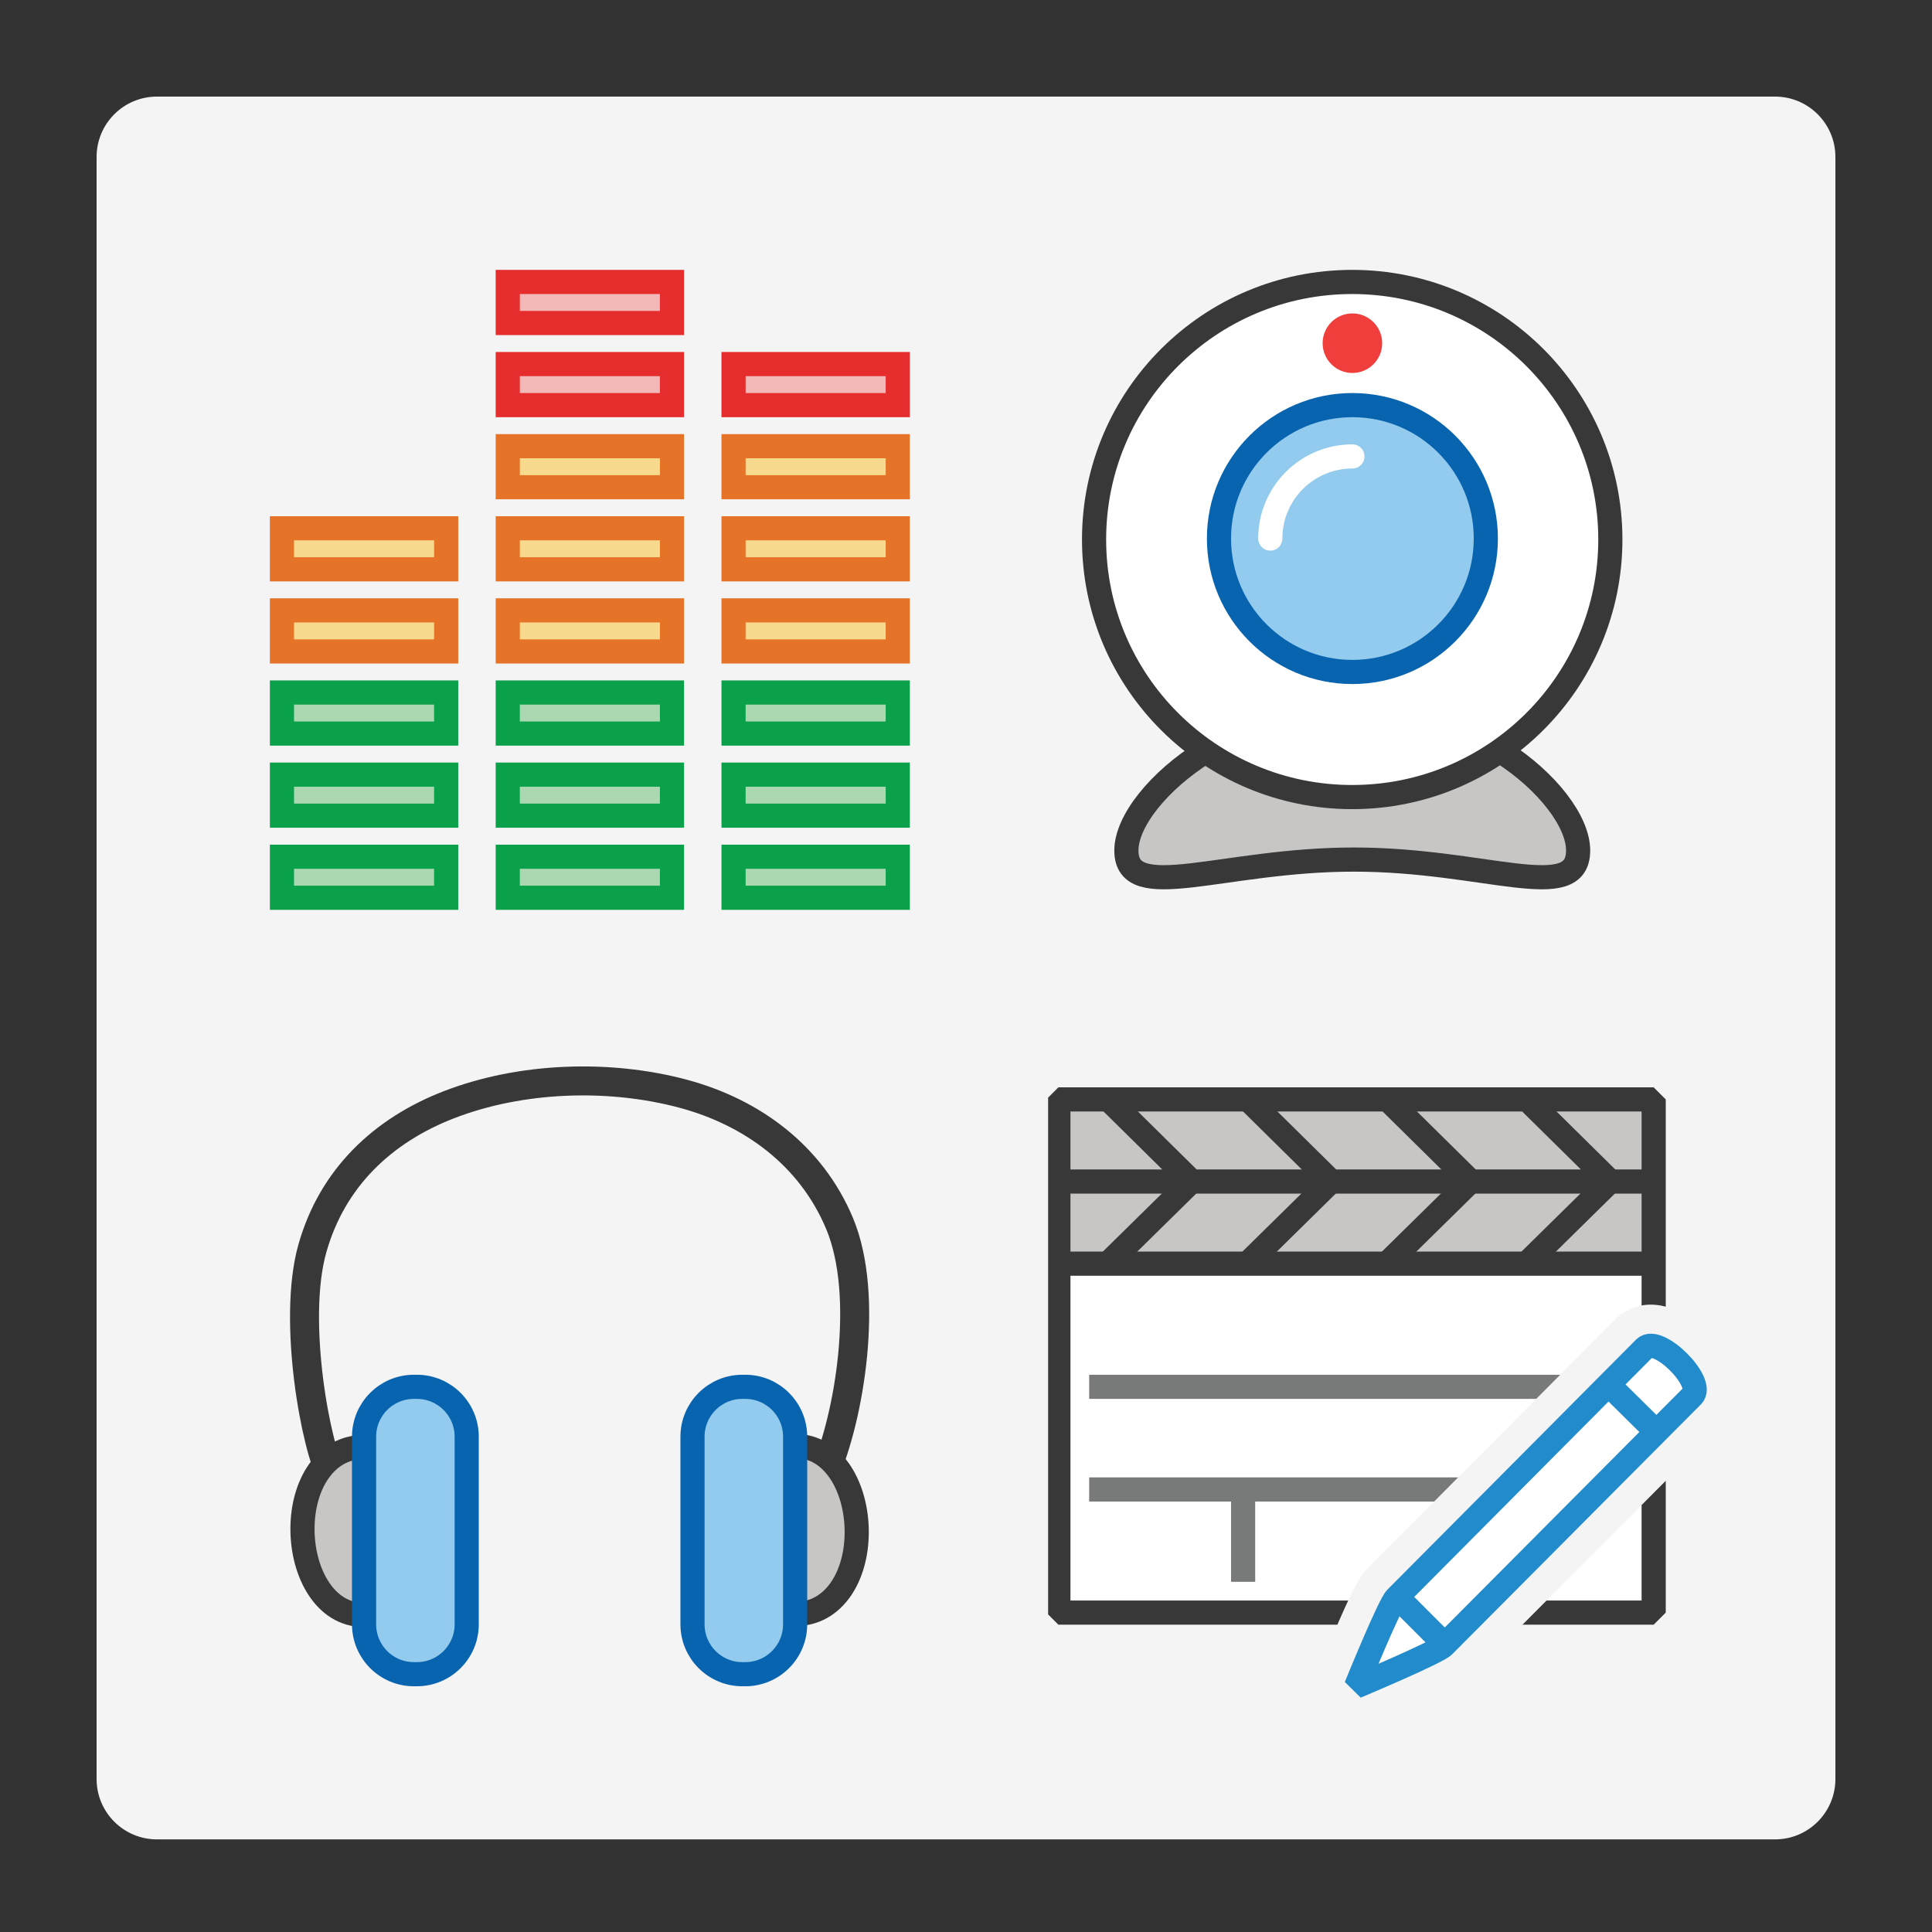
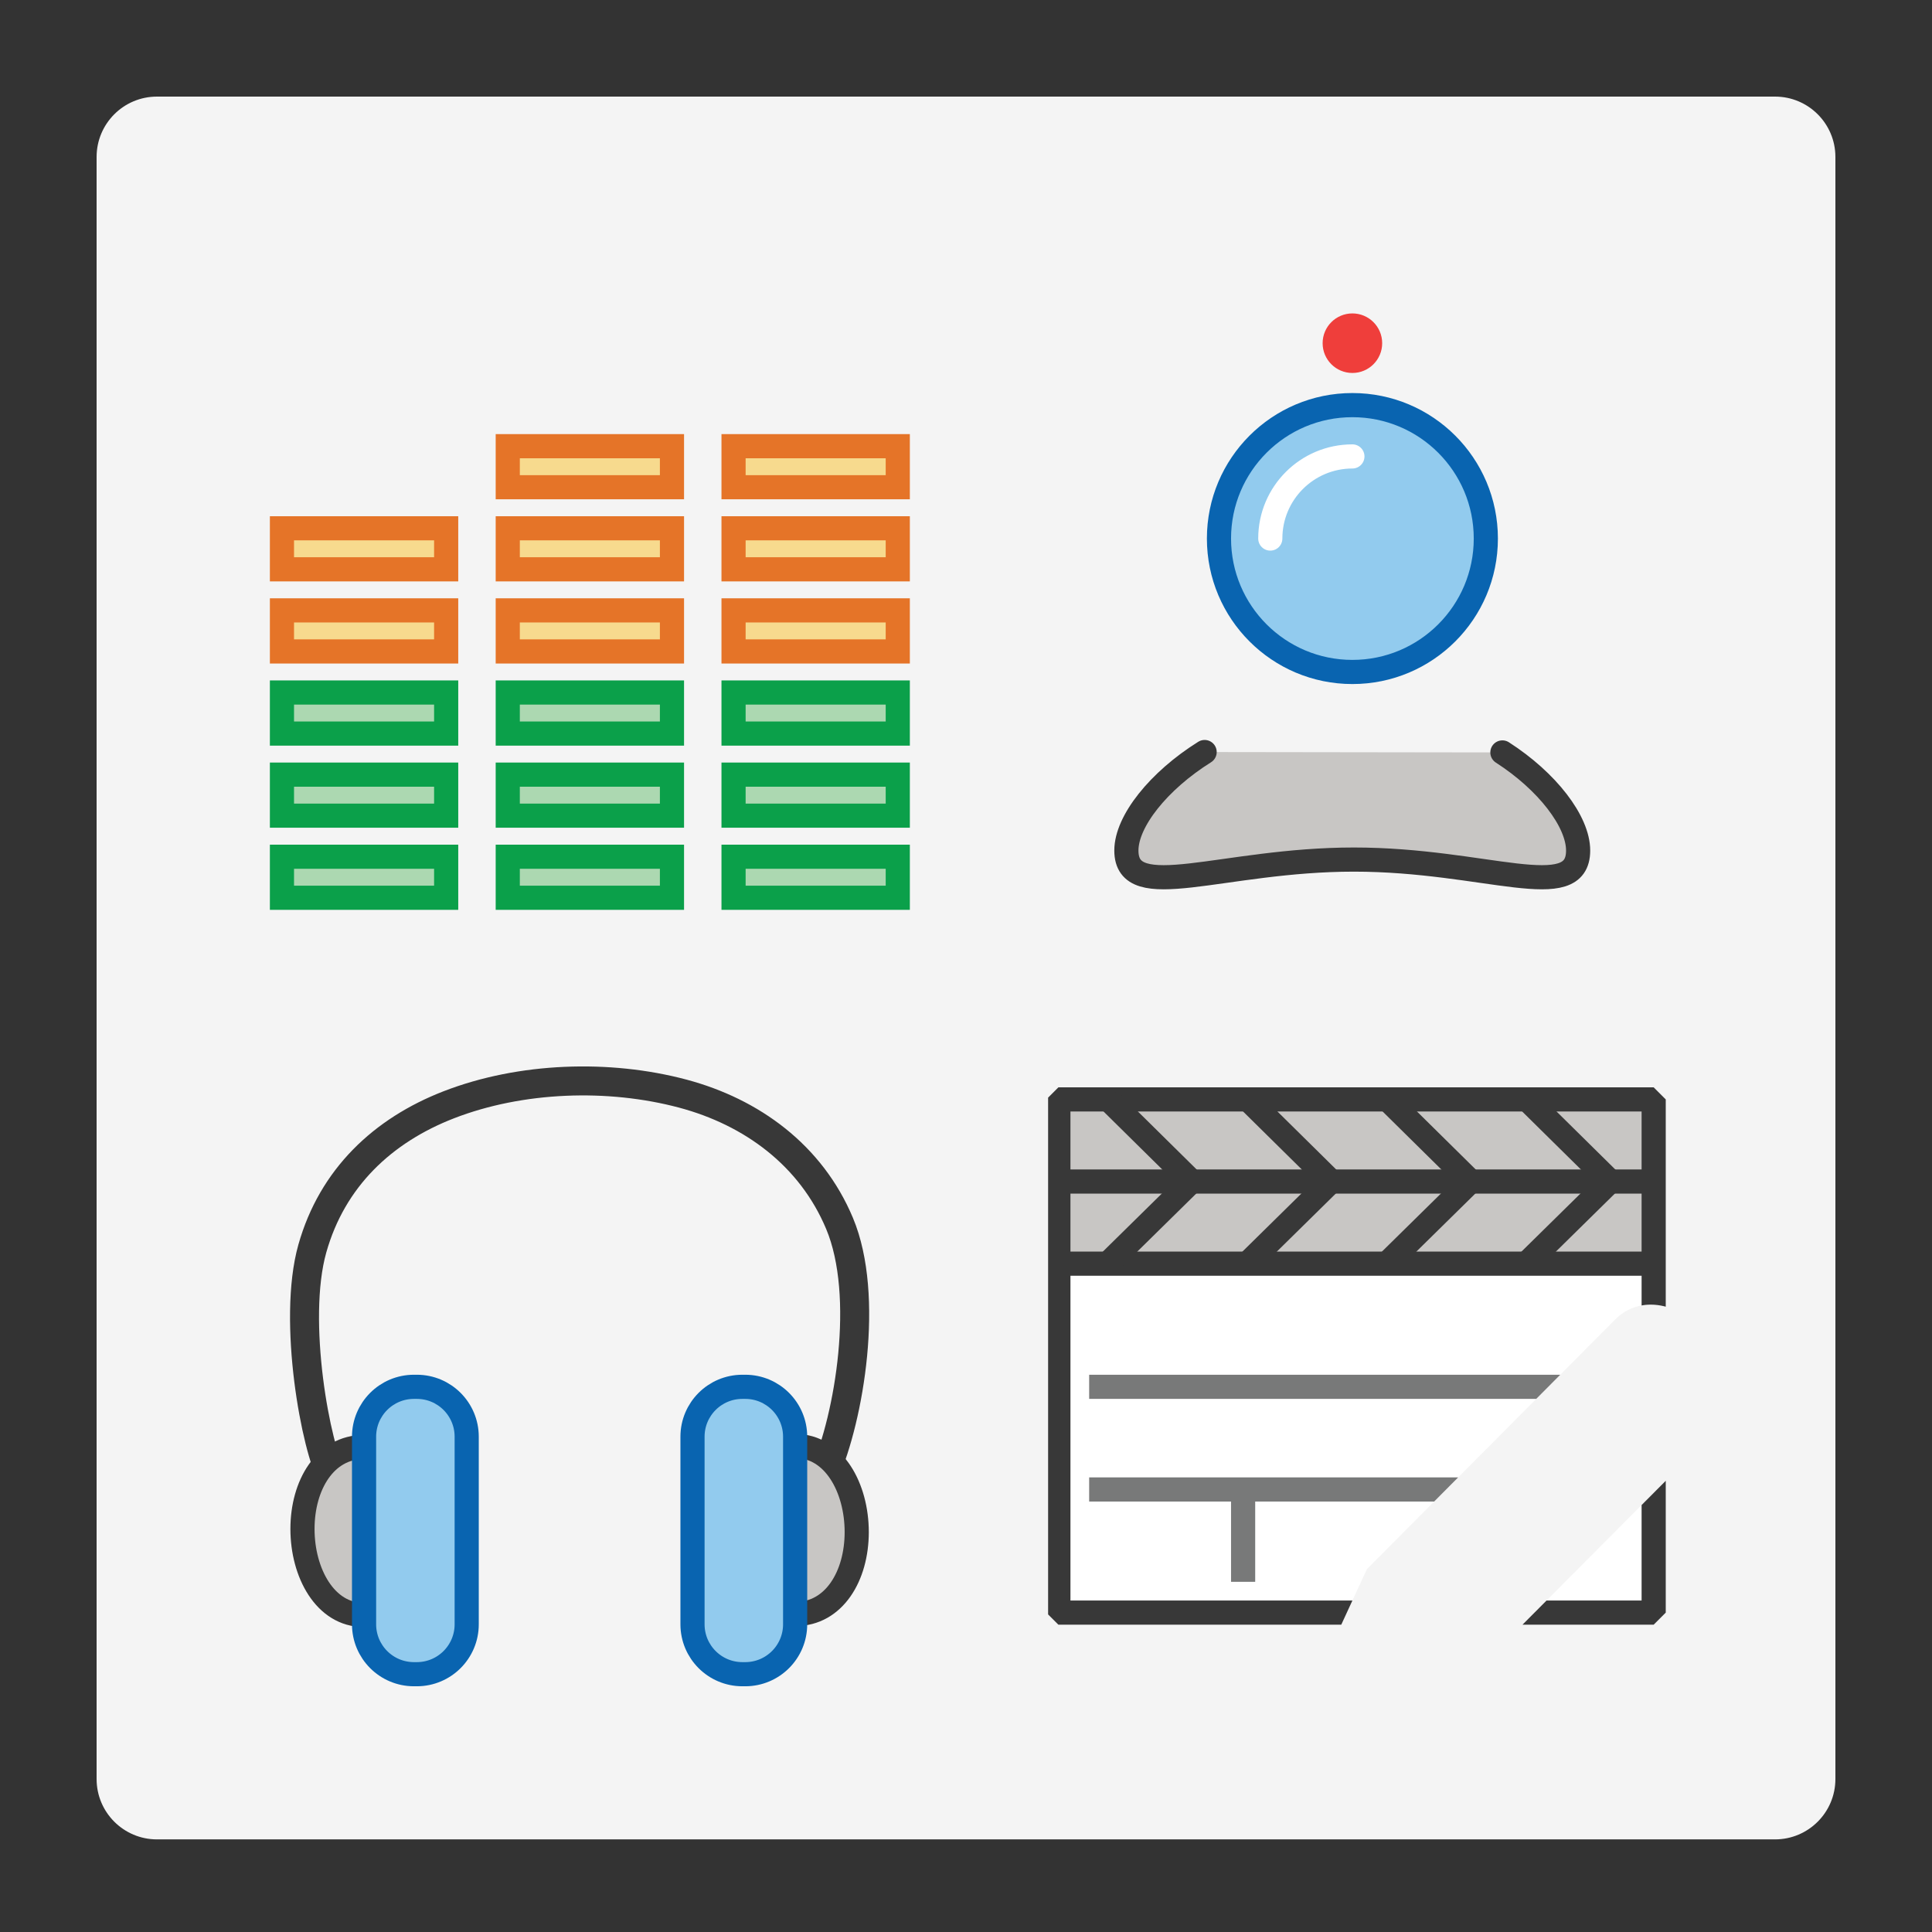
<svg xmlns="http://www.w3.org/2000/svg" xmlns:xlink="http://www.w3.org/1999/xlink" version="1.1" id="Layer_1" x="0px" y="0px" viewBox="0 0 80 80" enable-background="new 0 0 80 80" xml:space="preserve">
  <rect x="0" y="0" width="80" height="80" fill="#333333" stroke="none" />
  <path fill="#F4F4F4" d="M73.5,76.165h-67c-1.381,0-2.5-1.119-2.5-2.5V6.5C4,5.119,5.119,4,6.5,4h67C74.881,4,76,5.119,76,6.5v67.165  C76,75.045,74.881,76.165,73.5,76.165z" />
  <g id="icon_1_">
    <path fill="#C8C6C4" stroke="#383838" stroke-linecap="round" stroke-miterlimit="1" d="M49.881,31.14   c-1.91,1.196-3.24,2.869-3.24,4.078c0,2.249,3.974,0.375,9.423,0.375s9.283,1.874,9.283-0.375c0-1.204-1.279-2.867-3.136-4.061" />
-     <ellipse fill="#FFFFFF" stroke="#383838" stroke-miterlimit="1" cx="55.992" cy="22.34" rx="10.689" ry="10.665" />
    <circle fill="#EF3E3B" cx="56" cy="14.211" r="1.233" />
    <circle fill="#92CBEE" stroke="#0964B0" stroke-linecap="round" stroke-miterlimit="1" cx="56" cy="22.3" r="5.525" />
    <path fill="none" stroke="#FFFFFF" stroke-linecap="round" stroke-miterlimit="1" d="M52.6,22.3c0-1.878,1.522-3.4,3.4-3.4" />
  </g>
  <g id="icon_2_">
    <path fill="#ACD8B1" stroke="#0BA04A" stroke-linecap="round" stroke-miterlimit="10" d="M18.475,37.175h-6.8v-1.7h6.8V37.175z    M27.825,35.475h-6.8v1.7h6.8V35.475z M37.175,35.475h-6.8v1.7h6.8V35.475z M18.475,32.075h-6.8v1.7h6.8V32.075z M27.825,32.075   h-6.8v1.7h6.8V32.075z M37.175,32.075h-6.8v1.7h6.8V32.075z M18.475,28.675h-6.8v1.7h6.8V28.675z M27.825,28.675h-6.8v1.7h6.8   V28.675z M37.175,28.675h-6.8v1.7h6.8V28.675z" />
    <path fill="#F7DA8E" stroke="#E57428" stroke-linecap="round" stroke-miterlimit="10" d="M18.475,25.275h-6.8v1.7h6.8V25.275z    M18.475,21.875h-6.8v1.7h6.8V21.875z M27.825,25.275h-6.8v1.7h6.8V25.275z M37.175,25.275h-6.8v1.7h6.8V25.275z M27.825,21.875   h-6.8v1.7h6.8V21.875z M37.175,21.875h-6.8v1.7h6.8V21.875z M27.825,18.475h-6.8v1.7h6.8V18.475z M37.175,18.475h-6.8v1.7h6.8   V18.475z" />
-     <path fill="#F3B8B8" stroke="#E42D2C" stroke-linecap="round" stroke-miterlimit="10" d="M27.825,15.075h-6.8v1.7h6.8V15.075z    M37.175,15.075h-6.8v1.7h6.8V15.075z M27.825,11.675h-6.8v1.7h6.8V11.675z" />
  </g>
  <g id="icon_3_">
    <path fill="none" stroke="#383838" stroke-width="1.2" stroke-miterlimit="1" d="M13.773,61.186   c-0.682-1.17-1.686-6.488-0.84-9.486c0.826-2.93,2.918-4.893,5.649-5.953c2.979-1.156,6.622-1.281,9.693-0.462   c2.847,0.76,5.303,2.544,6.489,5.374c1.261,3.009,0.392,8.055-0.617,10.344" />
    <path fill="#C8C6C4" stroke="#383838" stroke-linecap="round" stroke-miterlimit="1" d="M32.947,66.831   c1.584,0,2.528-1.565,2.528-3.391c0-1.826-0.944-3.561-2.528-3.561" />
    <path fill="#92CBEE" stroke="#0964B0" stroke-linecap="round" stroke-miterlimit="1" d="M30.741,57.425h0.118   c1.141,0,2.066,0.925,2.066,2.066v7.768c0,1.141-0.925,2.066-2.066,2.066h-0.118c-1.141,0-2.066-0.925-2.066-2.066v-7.768   C28.675,58.35,29.6,57.425,30.741,57.425z" />
    <path fill="#C8C6C4" stroke="#383838" stroke-linecap="round" stroke-miterlimit="1" d="M15.053,59.919   c-1.584,0-2.528,1.565-2.528,3.391s0.944,3.561,2.528,3.561" />
    <path fill="#92CBEE" stroke="#0964B0" stroke-linecap="round" stroke-miterlimit="1" d="M17.259,69.325h-0.118   c-1.141,0-2.066-0.925-2.066-2.066v-7.768c0-1.141,0.925-2.066,2.066-2.066h0.118c1.141,0,2.066,0.925,2.066,2.066v7.768   C19.325,68.4,18.4,69.325,17.259,69.325z" />
  </g>
  <g id="main_1_">
    <g>
      <defs>
-         <path id="SVGID_1_" d="M54.005,70.6H43.4V43.4h27.2v11.69c-0.734-0.699-1.508-1.068-2.245-1.068     c-0.553,0-1.071,0.213-1.459,0.601L56.599,64.977c-0.211,0.213-0.529,0.533-2.024,4.219L54.005,70.6z M60.981,69.346     c-0.167,0.167-0.4,0.399-2.312,1.254H70.6V59.684L60.981,69.346z" />
+         <path id="SVGID_1_" d="M54.005,70.6H43.4V43.4h27.2v11.69c-0.734-0.699-1.508-1.068-2.245-1.068     c-0.553,0-1.071,0.213-1.459,0.601L56.599,64.977L54.005,70.6z M60.981,69.346     c-0.167,0.167-0.4,0.399-2.312,1.254H70.6V59.684L60.981,69.346z" />
      </defs>
      <clipPath id="SVGID_2_">
        <use xlink:href="#SVGID_1_" overflow="visible" />
      </clipPath>
      <g id="icon_5_" clip-path="url(#SVGID_2_)">
        <g id="transformed_icon_1_" transform="translate(-1 -1)">
          <rect x="44.825" y="46.525" fill="#FFFFFF" width="24.65" height="21.25" />
          <rect x="44.825" y="46.525" fill="#C8C6C4" width="24.65" height="6.8" />
          <path fill="none" stroke="#383838" stroke-miterlimit="1" d="M69.475,67.775h-24.65v-21.25h24.65V67.775z M44.825,53.325h24.48       M44.825,49.925h24.48" />
          <path fill="#FFFFFF" stroke="#383838" stroke-miterlimit="1" d="M67.685,49.903l-0.014,0.014 M64.235,46.525l3.436,3.391       M61.892,49.917l0.014,0.014 M61.907,49.903l-0.014,0.014 M58.456,46.525l3.436,3.391 M67.67,49.917l0.014,0.014 M61.892,49.917      l-3.47,3.414 M67.67,49.917l-3.47,3.414 M46.9,46.525l3.436,3.391 M56.114,49.917l-3.469,3.414 M50.336,49.917l0.014,0.014       M50.336,49.917l-3.47,3.414 M50.35,49.903l-0.014,0.014 M56.114,49.917l0.014,0.014 M56.128,49.903l-0.014,0.014       M52.678,46.525l3.436,3.391" />
          <path fill="none" stroke="#787979" stroke-miterlimit="1" d="M46.1,58.425h22.1 M46.1,62.675h22.1 M52.475,62.675V66.5       M61.825,62.675V66.5" />
        </g>
      </g>
    </g>
    <g id="overlay_1_">
-       <path fill="#FFFFFF" stroke="#228BCB" stroke-miterlimit="1" d="M57.805,66.175l10.296-10.353c0.553-0.553,2.53,1.424,1.977,1.977    L59.777,68.147c-0.286,0.286-3.627,1.688-3.627,1.688S57.519,66.461,57.805,66.175z M66.604,57.331l1.922,1.9 M57.875,66.147    l1.975,1.975" />
-     </g>
+       </g>
  </g>
</svg>